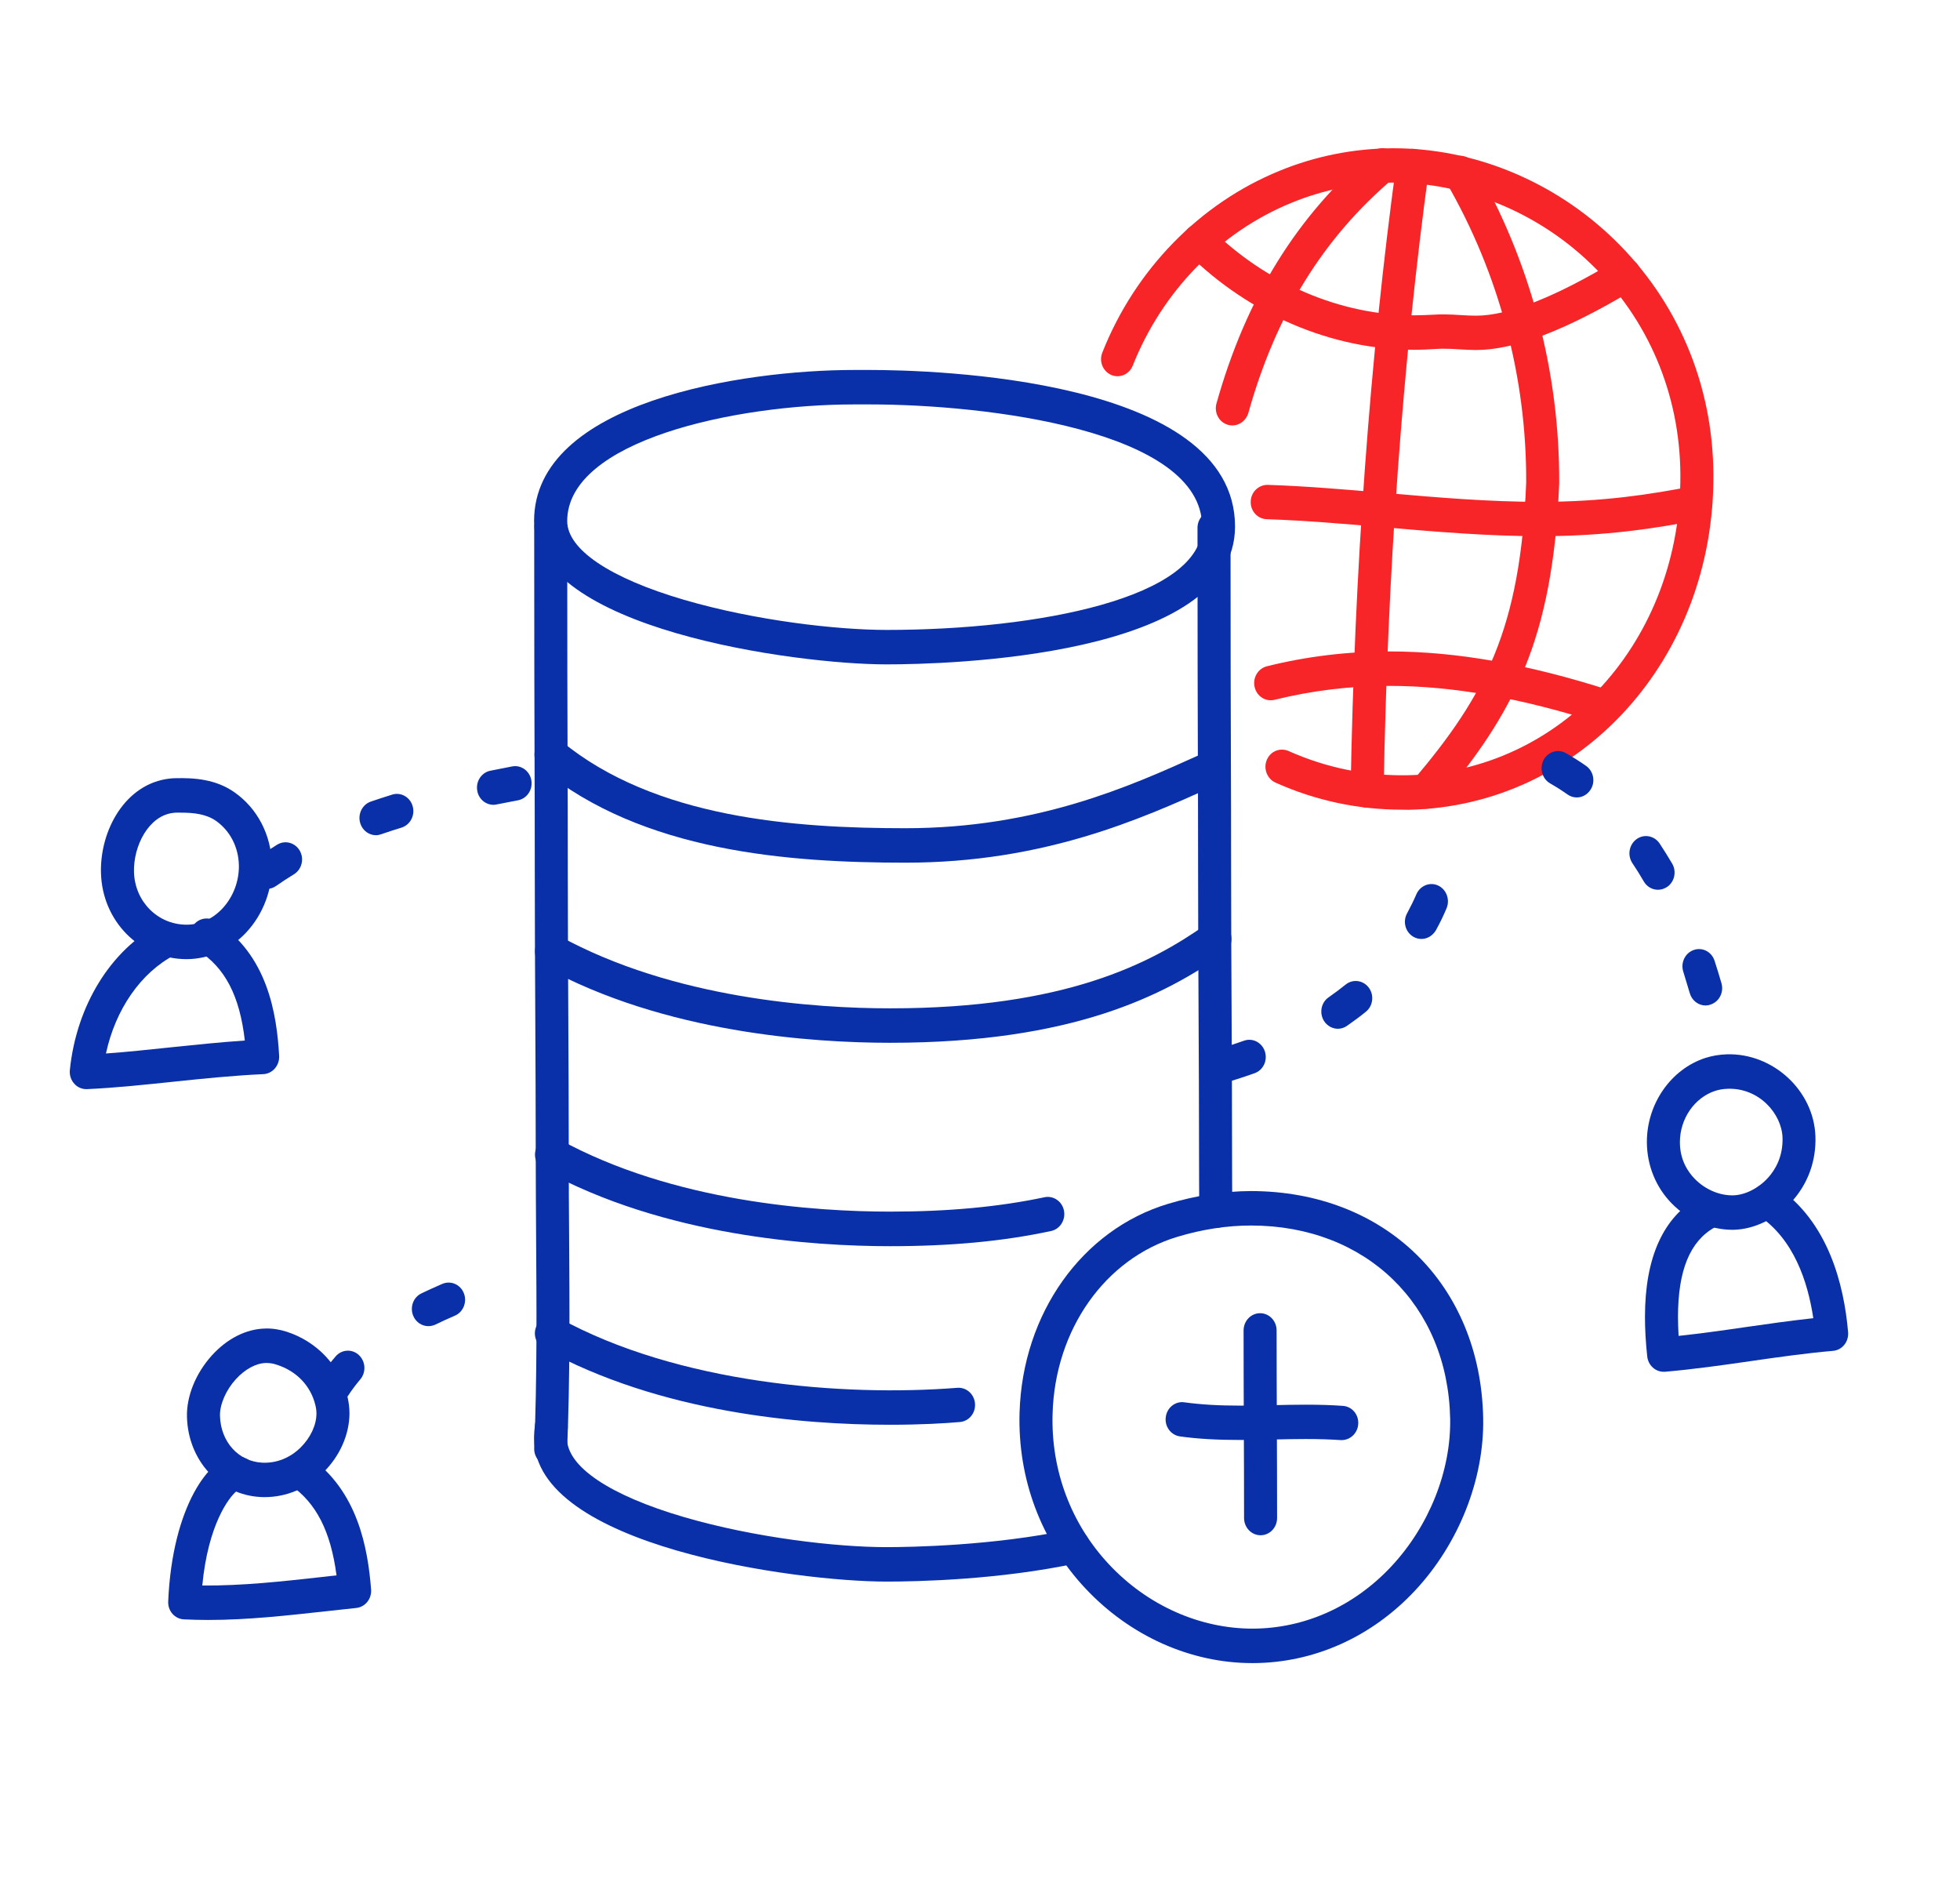
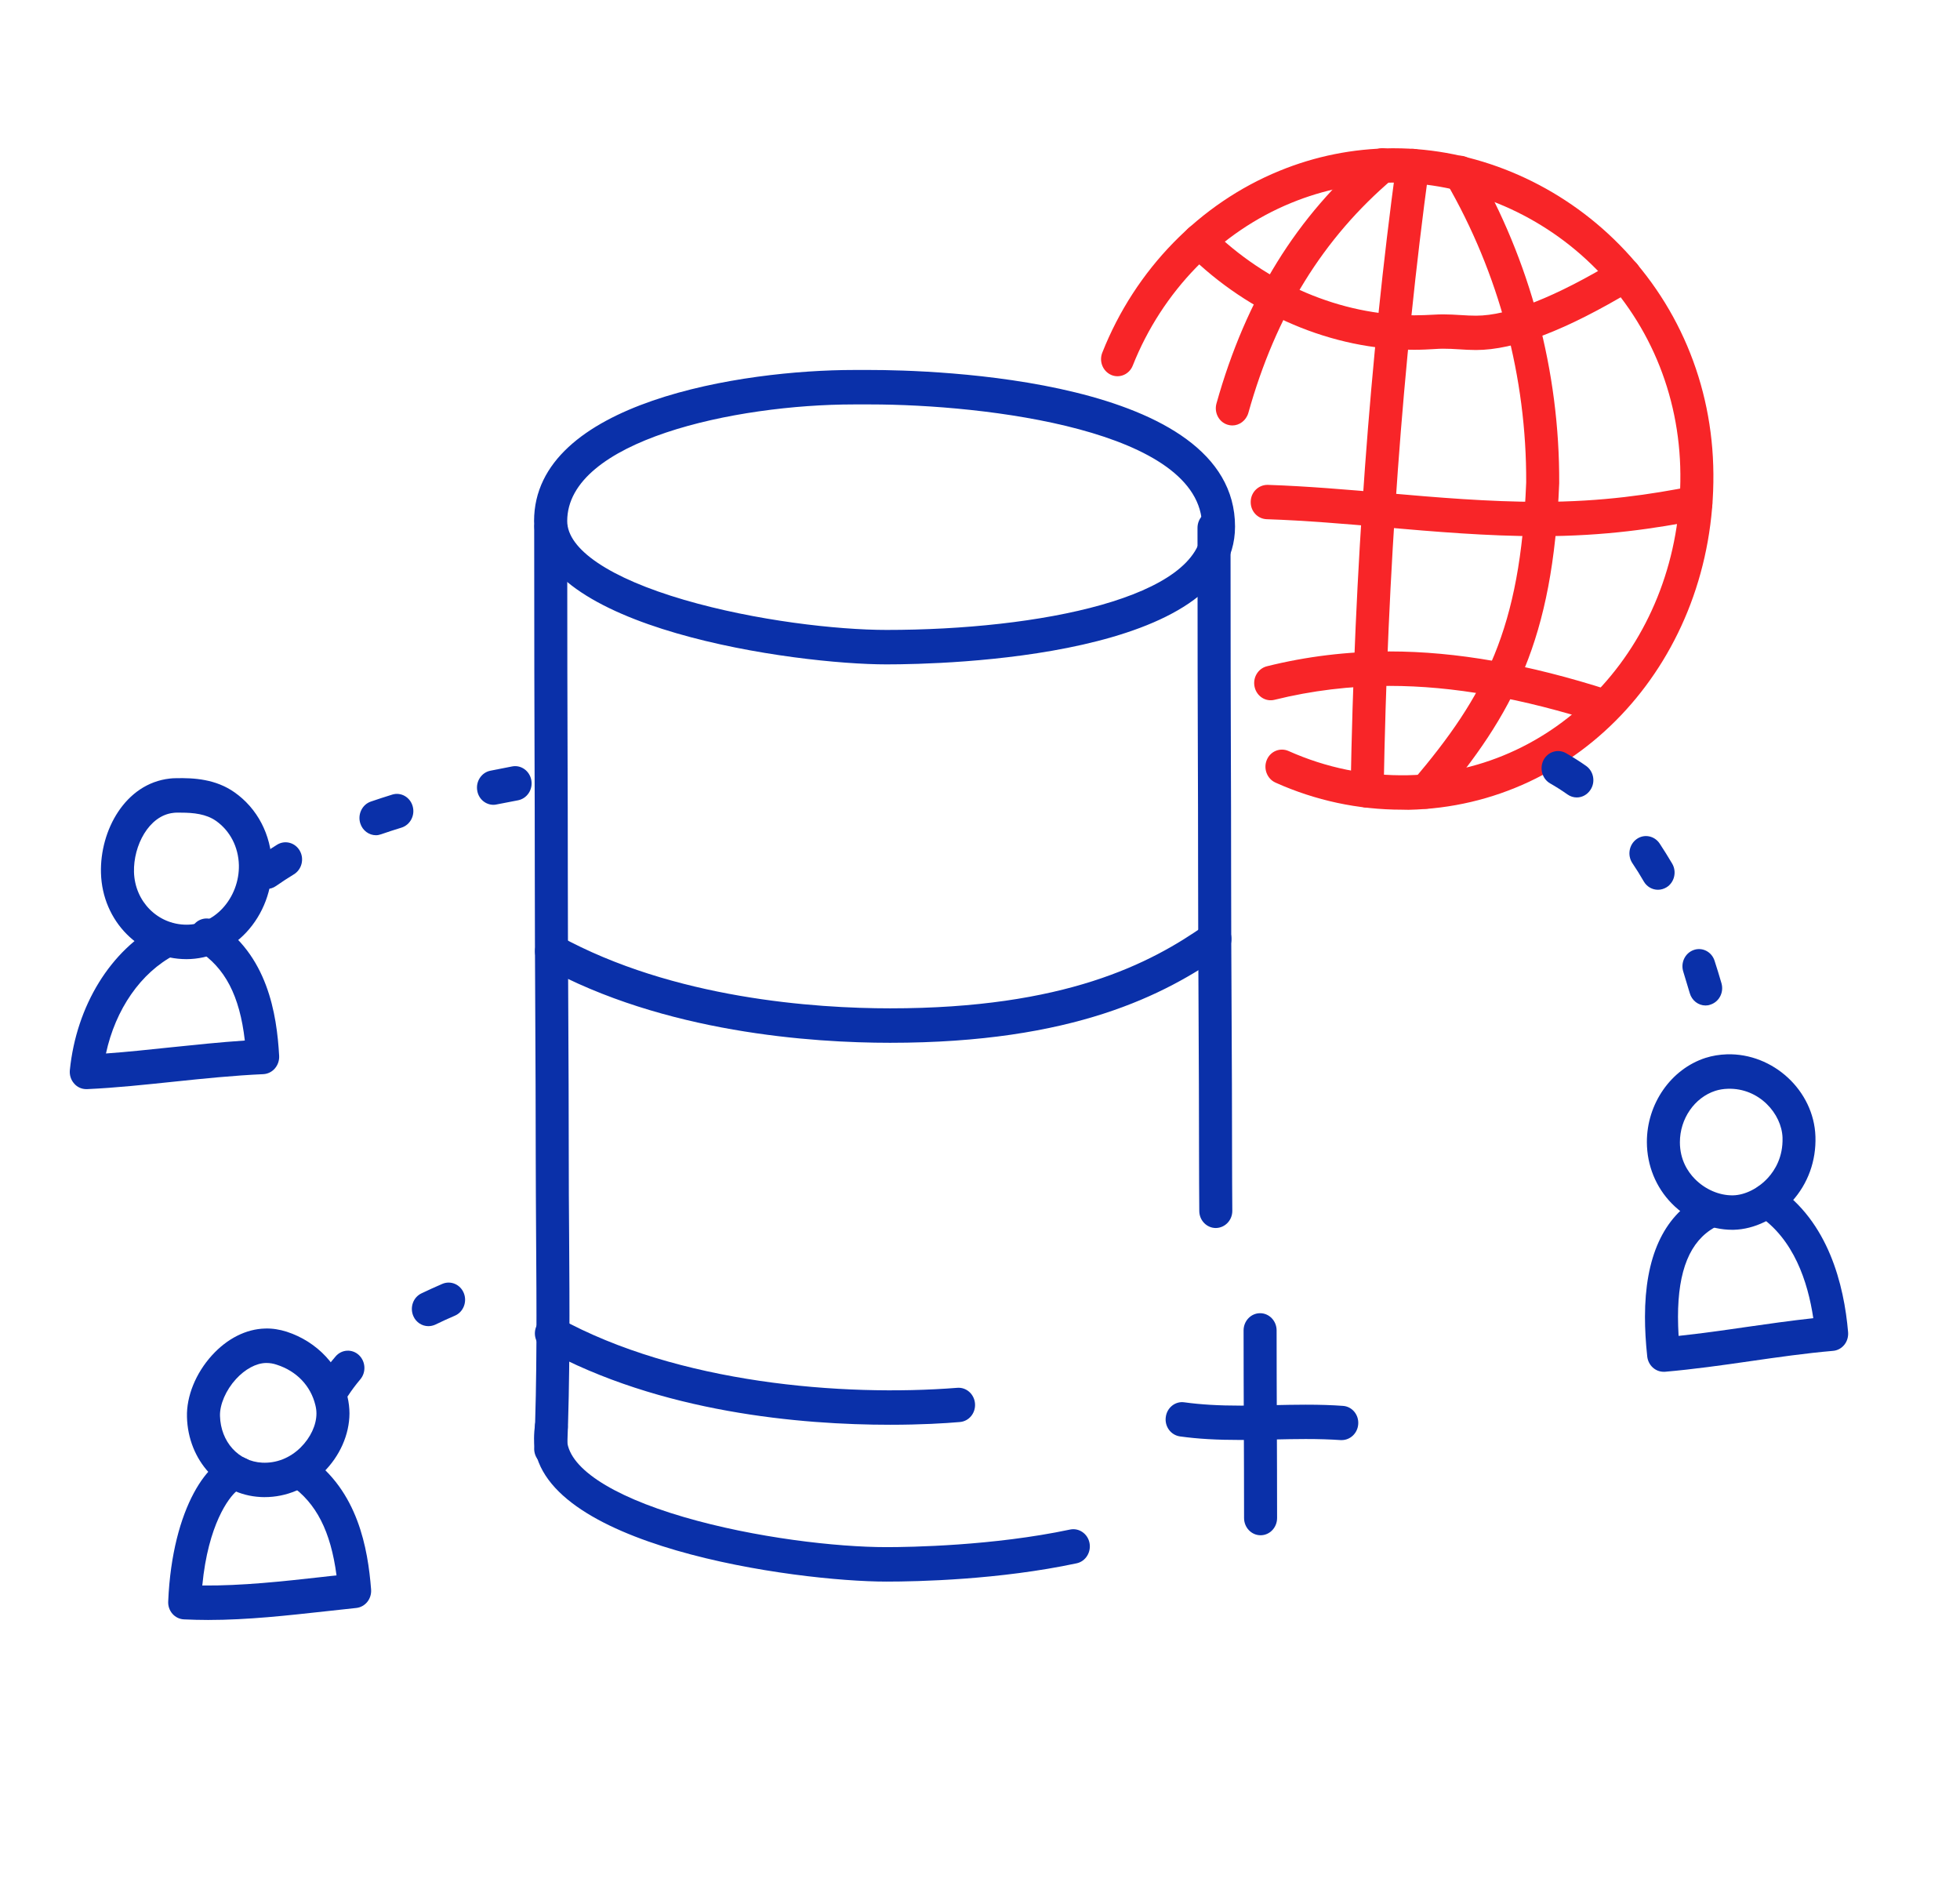
<svg xmlns="http://www.w3.org/2000/svg" version="1.1" id="Layer_1" x="0px" y="0px" viewBox="0 0 165 159" style="enable-background:new 0 0 165 159;" xml:space="preserve">
  <style type="text/css"> .st0{fill:#0A30A9;} .st1{fill:#F82528;} </style>
  <g>
    <g>
      <g>
        <path class="st0" d="M74.63,55.92c-7.6,0-29.67-2.97-29.67-12.06c0-10.06,17.61-12.72,26.92-12.72l1.36,0 c5.13,0,30.73,0.64,30.73,13.18C103.97,55.36,79.53,55.92,74.63,55.92z M73.25,34.04l-1.36,0c-10.03,0-24.14,3.05-24.14,9.82 c0,2.38,3.59,4.8,9.85,6.63c5.99,1.75,12.87,2.53,17.04,2.53c12.79,0,26.56-2.72,26.56-8.7C101.19,36.19,82.91,34.04,73.25,34.04 z" />
      </g>
      <g>
        <path class="st0" d="M74.63,133.12c-7.6,0-29.67-2.97-29.67-12.06c0-0.39,0.03-0.78,0.08-1.16c0.12-0.79,0.82-1.34,1.58-1.21 c0.76,0.12,1.28,0.86,1.16,1.65c-0.03,0.23-0.05,0.47-0.05,0.72c0,2.38,3.59,4.8,9.85,6.63c5.99,1.75,12.87,2.53,17.04,2.53 c1.99,0,9-0.11,15.46-1.48c0.75-0.16,1.49,0.35,1.64,1.13c0.15,0.78-0.33,1.55-1.08,1.71C84.12,132.97,77.27,133.12,74.63,133.12 z" />
      </g>
      <g>
        <path class="st0" d="M46.36,123.39c-0.02,0-0.04,0-0.06,0c-0.77-0.04-1.36-0.71-1.33-1.51c0.25-5.8,0.2-11.99,0.16-17.97 c-0.01-2.24-0.03-4.45-0.03-6.63c0-4.01-0.02-8.01-0.04-12.02c-0.02-4.01-0.04-8.02-0.04-12.02c0-4.19-0.01-6.73-0.02-9.66 c-0.01-3.98-0.03-8.68-0.03-19.15c0-0.8,0.62-1.45,1.39-1.45c0.77,0,1.39,0.65,1.39,1.45c0,10.47,0.02,15.16,0.03,19.14 c0.01,2.94,0.02,5.48,0.02,9.68c0,4,0.02,8,0.04,12c0.02,4.01,0.04,8.02,0.04,12.03c0,2.17,0.01,4.38,0.03,6.61 c0.04,6.02,0.08,12.24-0.17,18.12C47.71,122.78,47.1,123.39,46.36,123.39z" />
      </g>
      <g>
        <path class="st0" d="M102.35,103.36c-0.76,0-1.39-0.64-1.39-1.44c-0.01-1.56-0.02-3.11-0.02-4.64c0-4.01-0.02-8.01-0.04-12.02 c-0.02-4.01-0.04-8.02-0.04-12.02c0-4.19-0.01-6.73-0.02-9.66c-0.01-3.98-0.03-8.68-0.03-19.15c0-0.8,0.62-1.45,1.39-1.45 c0.77,0,1.39,0.65,1.39,1.45c0,10.47,0.02,15.16,0.03,19.14c0.01,2.94,0.02,5.48,0.02,9.68c0,4,0.02,8,0.04,12 c0.02,4.01,0.04,8.02,0.04,12.03c0,1.52,0.01,3.07,0.02,4.62C103.75,102.7,103.13,103.35,102.35,103.36z" />
      </g>
      <g>
-         <path class="st0" d="M76.24,72.61c-9.81,0-22.16-0.9-30.72-7.96c-0.6-0.5-0.7-1.41-0.23-2.04c0.48-0.63,1.35-0.73,1.95-0.24 c7.88,6.5,19.63,7.34,28.99,7.34c11.05,0,18.92-3.54,24.66-6.13l0.79-0.36c0.71-0.32,1.52,0.02,1.83,0.76 c0.3,0.74-0.02,1.59-0.73,1.9L102,66.25C96.04,68.93,87.87,72.61,76.24,72.61z" />
-       </g>
+         </g>
      <g>
        <path class="st0" d="M74.93,87.77c-6.53,0-19-0.83-29.15-6.42c-0.68-0.37-0.94-1.25-0.58-1.96c0.36-0.71,1.2-0.98,1.88-0.61 c9.62,5.29,21.58,6.09,27.86,6.09c14.69,0,21.91-3.76,26.56-7.04c0.64-0.45,1.5-0.27,1.93,0.39c0.43,0.66,0.26,1.56-0.37,2.01 C98.06,83.74,90.37,87.77,74.93,87.77z" />
      </g>
      <g>
-         <path class="st0" d="M74.93,104.89c-6.53,0-19-0.83-29.15-6.42c-0.68-0.37-0.94-1.25-0.58-1.96c0.36-0.71,1.2-0.98,1.88-0.61 c9.62,5.29,21.58,6.08,27.86,6.08c4.91,0,9.16-0.4,12.99-1.21c0.75-0.16,1.49,0.35,1.64,1.13c0.15,0.78-0.33,1.55-1.08,1.71 C84.46,104.48,80.03,104.89,74.93,104.89z" />
-       </g>
+         </g>
      <g>
        <path class="st0" d="M74.93,119.92c-7.45,0-19.33-1-29.16-6.41c-0.68-0.37-0.94-1.25-0.58-1.96c0.36-0.71,1.2-0.98,1.88-0.61 c9.99,5.5,23.86,6.63,33.52,5.87c0.77-0.06,1.43,0.54,1.49,1.33c0.06,0.8-0.51,1.49-1.28,1.55 C79.55,119.8,77.51,119.92,74.93,119.92z" />
      </g>
      <g>
-         <path class="st0" d="M105.41,139.98c-5.19,0-10.3-2.29-14.05-6.3c-3.73-3.98-5.69-9.23-5.53-14.77 c0.24-8.35,5.27-15.42,12.52-17.59c2.34-0.7,4.68-1.06,6.94-1.07c11.31,0,19.35,7.85,19.57,19.1c0.1,5.14-2.04,10.57-5.74,14.53 c-3.66,3.91-8.5,6.08-13.62,6.1C105.47,139.98,105.44,139.98,105.41,139.98z M99.12,104.1c-6.09,1.83-10.31,7.81-10.51,14.9 c-0.14,4.75,1.55,9.25,4.74,12.66c3.24,3.47,7.67,5.43,12.13,5.42c4.37-0.02,8.5-1.88,11.64-5.23c3.19-3.41,5.04-8.06,4.96-12.44 c-0.19-9.58-7.08-16.26-16.76-16.26C103.29,103.15,101.21,103.47,99.12,104.1z" />
-       </g>
+         </g>
      <g>
        <path class="st0" d="M106.12,129.22c-0.77,0-1.39-0.65-1.39-1.45c0-2.64-0.01-5.27-0.02-7.89c-0.01-2.63-0.02-5.25-0.02-7.9 c0-0.8,0.62-1.45,1.39-1.45c0.77,0,1.39,0.65,1.39,1.45c0,2.64,0.01,5.27,0.02,7.89c0.01,2.63,0.02,5.25,0.02,7.9 C107.51,128.57,106.89,129.22,106.12,129.22z" />
      </g>
      <g>
        <path class="st0" d="M112.95,121.21c-0.03,0-0.06,0-0.09,0c-0.88-0.06-1.82-0.09-2.95-0.09c-0.9,0-1.79,0.02-2.69,0.04 c-0.91,0.02-1.83,0.04-2.74,0.04c-2.05,0-3.64-0.09-5.15-0.3c-0.76-0.11-1.3-0.83-1.19-1.63c0.1-0.79,0.8-1.35,1.56-1.24 c1.38,0.19,2.86,0.28,4.78,0.28c0.9,0,1.79-0.02,2.69-0.04c0.91-0.02,1.83-0.04,2.74-0.04c1.19,0,2.19,0.03,3.14,0.1 c0.77,0.05,1.35,0.74,1.29,1.54C114.29,120.62,113.68,121.21,112.95,121.21z" />
      </g>
      <g>
        <path class="st1" d="M118.02,68.15c-3.69,0-7.28-0.77-10.65-2.28c-0.7-0.32-1.03-1.17-0.73-1.9c0.3-0.74,1.12-1.07,1.83-0.76 c3.18,1.42,6.56,2.11,10.05,2.04c12.97-0.27,23.05-11.4,22.94-25.35c-0.05-6.76-2.71-13.03-7.5-17.66 c-4.56-4.42-10.72-6.9-16.79-6.87c-2.9,0.02-5.74,0.59-8.45,1.7c-6.01,2.45-10.88,7.45-13.36,13.7 c-0.29,0.74-1.11,1.09-1.81,0.79c-0.71-0.31-1.05-1.15-0.75-1.89c2.76-6.98,8.2-12.55,14.91-15.29c3.02-1.24,6.2-1.87,9.44-1.9 c0.07,0,0.13,0,0.2,0c6.75,0,13.48,2.78,18.51,7.65c5.35,5.18,8.33,12.2,8.38,19.76c0.12,15.55-11.16,27.97-25.67,28.27 C118.39,68.15,118.21,68.15,118.02,68.15z" />
      </g>
      <g>
        <path class="st1" d="M115.09,67.98c-0.79-0.01-1.4-0.68-1.39-1.48c0.32-18.57,1.62-36.31,3.85-52.73 c0.11-0.79,0.81-1.34,1.57-1.23c0.76,0.11,1.29,0.85,1.18,1.64c-2.22,16.3-3.5,33.92-3.82,52.37 C116.46,67.35,115.84,67.98,115.09,67.98z" />
      </g>
      <g>
        <path class="st1" d="M120.02,68.07c-0.33,0-0.66-0.12-0.92-0.36c-0.58-0.53-0.63-1.45-0.12-2.05c6.05-7.14,9.01-12.71,9.5-25.05 c0.04-8.84-2.29-17.61-6.75-25.3c-0.4-0.69-0.19-1.58,0.47-1.99c0.66-0.42,1.51-0.19,1.91,0.49c4.72,8.15,7.19,17.44,7.15,26.86 c-0.53,13.19-3.85,19.4-10.2,26.9C120.79,67.91,120.41,68.07,120.02,68.07z" />
      </g>
      <g>
        <path class="st1" d="M103.74,35.81c-0.13,0-0.26-0.02-0.39-0.06c-0.74-0.22-1.16-1.03-0.94-1.8c2.49-8.87,6.77-15.79,13.09-21.15 c0.6-0.51,1.47-0.41,1.96,0.21c0.48,0.62,0.39,1.53-0.2,2.04c-5.87,4.98-9.85,11.42-12.17,19.71 C104.9,35.4,104.34,35.81,103.74,35.81z" />
      </g>
      <g>
        <path class="st1" d="M124.25,29.46c-0.48,0-0.96-0.03-1.44-0.06c-0.44-0.03-0.88-0.05-1.34-0.05c-0.19,0-0.43,0.01-0.72,0.03 c-0.47,0.03-1.04,0.06-1.7,0.06c-6.9,0-13.85-2.95-19.05-8.09c-0.56-0.55-0.58-1.47-0.05-2.05c0.53-0.58,1.41-0.61,1.97-0.06 c4.7,4.64,10.94,7.3,17.14,7.3c0.6,0,1.13-0.03,1.56-0.05c0.34-0.02,0.63-0.03,0.87-0.03c0.51,0,1,0.03,1.5,0.06 c0.43,0.03,0.86,0.05,1.28,0.05c2.71,0,6.68-1.57,11.8-4.66c0.66-0.4,1.51-0.17,1.9,0.53c0.39,0.69,0.16,1.58-0.51,1.98 C131.82,27.8,127.51,29.46,124.25,29.46z" />
      </g>
      <g>
        <path class="st1" d="M129.64,45.13c-4.43,0-8.85-0.38-13.12-0.75c-3.25-0.28-6.61-0.57-9.89-0.68c-0.77-0.03-1.37-0.69-1.34-1.49 c0.02-0.8,0.67-1.41,1.43-1.4c3.35,0.11,6.75,0.41,10.03,0.69c4.21,0.37,8.57,0.74,12.88,0.74c5.32,0,9.34-0.63,12.88-1.32 c0.76-0.15,1.48,0.37,1.62,1.16c0.14,0.79-0.36,1.54-1.11,1.69C139.35,44.47,135.19,45.13,129.64,45.13z" />
      </g>
      <g>
        <path class="st1" d="M135.09,60.94c-0.14,0-0.27-0.02-0.41-0.07c-6.57-2.11-12.36-3.14-17.72-3.14c-3.3,0-6.55,0.4-9.66,1.17 c-0.75,0.19-1.5-0.29-1.68-1.07c-0.18-0.78,0.28-1.56,1.03-1.75c3.32-0.83,6.79-1.25,10.31-1.25c5.64,0,11.7,1.07,18.54,3.27 c0.73,0.24,1.14,1.05,0.92,1.81C136.23,60.54,135.68,60.94,135.09,60.94z" />
      </g>
      <g>
        <path class="st0" d="M15.71,80.73c-3.93,0-7.1-3.18-7.21-7.25c-0.1-3.58,2.04-7.53,5.79-7.95c0.16-0.02,0.32-0.03,0.49-0.03 c1.56-0.04,3.38,0.08,4.95,1.18c1.94,1.36,3.09,3.57,3.16,6.05c0.06,2.12-0.73,4.22-2.16,5.75 C19.38,79.92,17.61,80.72,15.71,80.73z M15.24,68.4c-0.14,0-0.27,0-0.41,0c-0.09,0-0.17,0.01-0.25,0.02 c-2.05,0.23-3.36,2.76-3.3,4.98c0.07,2.49,2.01,4.43,4.43,4.43c1.14,0,2.2-0.49,3.02-1.37c0.91-0.98,1.41-2.31,1.38-3.65 c-0.04-1.53-0.75-2.89-1.93-3.72C17.35,68.51,16.29,68.4,15.24,68.4z" />
      </g>
      <g>
        <path class="st0" d="M7.26,91.67c-0.38,0-0.75-0.16-1.01-0.46c-0.28-0.31-0.41-0.72-0.37-1.14c0.55-5.43,3.45-10.14,7.59-12.29 c0.69-0.36,1.52-0.07,1.87,0.65c0.34,0.72,0.06,1.59-0.62,1.94c-2.87,1.49-5,4.59-5.8,8.3c1.82-0.13,3.67-0.33,5.48-0.52 c2.03-0.21,4.13-0.43,6.21-0.57c-0.43-3.77-1.67-6.14-3.95-7.59c-0.65-0.42-0.86-1.31-0.46-1.99c0.4-0.68,1.26-0.9,1.91-0.48 c4.42,2.81,5.19,7.82,5.39,11.35c0.02,0.39-0.11,0.77-0.36,1.06c-0.25,0.29-0.6,0.46-0.97,0.48c-2.47,0.11-5.03,0.37-7.5,0.63 c-2.41,0.25-4.9,0.52-7.34,0.63C7.3,91.67,7.28,91.67,7.26,91.67z" />
      </g>
      <g>
        <path class="st0" d="M145.83,103.51c-1.84,0-3.73-0.82-5.1-2.22c-1.34-1.37-2.08-3.2-2.09-5.15c-0.01-3.24,2.03-6.16,4.94-7.1 c0.57-0.18,1.17-0.28,1.8-0.3c3.88-0.11,7.32,3.05,7.45,6.91c0.07,2.05-0.63,3.99-1.98,5.47c-1.33,1.46-3.16,2.35-4.91,2.39 C145.91,103.51,145.87,103.51,145.83,103.51z M144.41,91.81c-1.76,0.57-2.99,2.35-2.99,4.33c0,1.49,0.68,2.5,1.25,3.08 c0.87,0.89,2.07,1.41,3.22,1.39c1.01-0.02,2.14-0.59,2.95-1.48c0.58-0.64,1.27-1.75,1.22-3.38c-0.07-2-1.96-4.19-4.6-4.11 C145.09,91.65,144.73,91.71,144.41,91.81z" />
      </g>
      <g>
        <path class="st0" d="M140.05,115.46c-0.7,0-1.3-0.55-1.38-1.29c-0.13-1.21-0.19-2.3-0.19-3.33c0-5.01,1.54-8.41,4.57-10.1 c0.68-0.38,1.52-0.11,1.88,0.6c0.36,0.71,0.1,1.58-0.57,1.96c-2.09,1.16-3.1,3.63-3.1,7.54c0,0.51,0.02,1.04,0.05,1.6 c1.88-0.2,3.79-0.47,5.64-0.74c1.87-0.27,3.78-0.54,5.7-0.75c-0.46-3.08-1.65-6.67-4.62-8.65c-0.65-0.43-0.83-1.33-0.42-2 c0.42-0.67,1.28-0.87,1.92-0.44c4.39,2.94,5.71,8.29,6.05,12.27c0.03,0.38-0.08,0.77-0.32,1.06c-0.24,0.3-0.58,0.48-0.95,0.51 c-2.31,0.2-4.69,0.54-6.98,0.87c-2.34,0.34-4.77,0.68-7.17,0.89C140.12,115.46,140.09,115.46,140.05,115.46z" />
      </g>
      <g>
        <path class="st0" d="M22.28,126.01c-0.12,0-0.24,0-0.36-0.01c-3.43-0.18-6.09-3.08-6.18-6.74c-0.05-1.74,0.74-3.68,2.1-5.18 c1.29-1.42,2.88-2.22,4.48-2.26c0.61-0.02,1.22,0.08,1.82,0.27c2.57,0.84,4.48,2.88,5.11,5.46c0.11,0.47,0.17,0.95,0.17,1.42 c-0.01,1.78-0.81,3.59-2.2,4.96C25.85,125.28,24.11,126.01,22.28,126.01z M22.44,114.72c-0.02,0-0.04,0-0.06,0 c-0.83,0.02-1.75,0.52-2.52,1.36c-0.84,0.92-1.37,2.14-1.34,3.1c0.06,2.17,1.55,3.83,3.55,3.93c1.19,0.06,2.34-0.39,3.24-1.28 c0.83-0.82,1.33-1.89,1.33-2.86c0-0.23-0.03-0.46-0.09-0.7c-0.39-1.62-1.57-2.86-3.24-3.4 C23.02,114.77,22.73,114.72,22.44,114.72z" />
      </g>
      <g>
        <path class="st0" d="M17.52,136.35c-0.68,0-1.36-0.02-2.04-0.05c-0.77-0.04-1.36-0.71-1.32-1.51c0.34-7.99,3.51-12.24,5.66-12.24 c0.33,0,0.65,0.08,0.95,0.24c0.69,0.36,0.96,1.23,0.62,1.94c-0.28,0.58-0.89,0.88-1.48,0.78c-0.63,0.52-2.39,2.79-2.88,7.94 c3.36,0.03,6.79-0.35,10.1-0.72c0.4-0.05,0.8-0.09,1.2-0.13c-0.49-3.72-1.71-6.1-3.89-7.61c-0.64-0.44-0.81-1.34-0.39-2.01 c0.42-0.67,1.29-0.85,1.93-0.4c4.16,2.89,4.99,7.77,5.26,11.2c0.06,0.79-0.49,1.48-1.25,1.56c-0.86,0.09-1.71,0.19-2.57,0.28 C24.21,135.97,20.87,136.35,17.52,136.35z" />
      </g>
      <g>
        <path class="st0" d="M22.47,74.82c-0.45,0-0.89-0.23-1.16-0.65c-0.43-0.67-0.25-1.57,0.39-2.01c0.54-0.37,1.09-0.73,1.64-1.07 c0.66-0.4,1.51-0.17,1.9,0.52c0.39,0.69,0.16,1.58-0.5,1.98c-0.51,0.31-1.01,0.64-1.5,0.98C23,74.74,22.73,74.82,22.47,74.82z M31.65,70.3c-0.58,0-1.13-0.39-1.32-1c-0.24-0.76,0.16-1.58,0.88-1.83c0.6-0.21,1.21-0.4,1.81-0.59 c0.74-0.23,1.51,0.22,1.72,0.98c0.22,0.77-0.21,1.57-0.94,1.8c-0.58,0.18-1.15,0.36-1.72,0.56C31.94,70.27,31.79,70.3,31.65,70.3 z M41.54,67.74c-0.65,0-1.24-0.48-1.36-1.17c-0.15-0.79,0.35-1.55,1.1-1.7c0.61-0.12,1.22-0.24,1.83-0.36 c0.76-0.15,1.48,0.38,1.62,1.16c0.14,0.79-0.36,1.54-1.12,1.69c-0.6,0.12-1.21,0.23-1.81,0.35 C41.71,67.73,41.62,67.74,41.54,67.74z" />
      </g>
      <g>
        <path class="st0" d="M143.58,84.63c-0.6,0-1.15-0.41-1.33-1.04c-0.18-0.61-0.36-1.21-0.54-1.79c-0.25-0.76,0.14-1.58,0.87-1.84 c0.73-0.26,1.52,0.15,1.76,0.91c0.2,0.61,0.39,1.24,0.58,1.89c0.22,0.77-0.2,1.57-0.94,1.8 C143.85,84.61,143.71,84.63,143.58,84.63z M139.57,74.89c-0.47,0-0.93-0.25-1.19-0.7c-0.31-0.54-0.63-1.05-0.96-1.54 c-0.44-0.66-0.28-1.56,0.35-2.02c0.63-0.46,1.5-0.29,1.94,0.36c0.36,0.55,0.72,1.12,1.06,1.7c0.4,0.68,0.19,1.58-0.47,1.99 C140.07,74.82,139.82,74.89,139.57,74.89z M132.74,67.12c-0.27,0-0.54-0.08-0.78-0.25c-0.48-0.34-0.97-0.65-1.46-0.93 c-0.67-0.38-0.92-1.26-0.56-1.97c0.37-0.7,1.21-0.96,1.89-0.58c0.57,0.33,1.15,0.69,1.7,1.08c0.63,0.45,0.8,1.35,0.36,2.01 C133.62,66.89,133.19,67.12,132.74,67.12z" />
      </g>
      <g>
-         <path class="st0" d="M103.39,91.01c-0.6,0-1.16-0.41-1.33-1.05c-0.21-0.77,0.21-1.57,0.95-1.8c0.57-0.17,1.13-0.36,1.7-0.56 c0.73-0.27,1.52,0.14,1.77,0.89c0.25,0.76-0.13,1.58-0.86,1.84c-0.61,0.22-1.22,0.42-1.83,0.61 C103.65,90.99,103.52,91.01,103.39,91.01z M112.63,86.59c-0.45,0-0.89-0.23-1.16-0.64c-0.43-0.67-0.26-1.57,0.38-2.01 c0.49-0.34,0.97-0.7,1.43-1.07c0.61-0.49,1.48-0.37,1.95,0.26c0.47,0.63,0.36,1.54-0.25,2.03c-0.5,0.41-1.04,0.8-1.58,1.18 C113.16,86.51,112.89,86.59,112.63,86.59z M119.66,79.03c-0.23,0-0.47-0.06-0.69-0.19c-0.67-0.4-0.9-1.28-0.51-1.98 c0.28-0.52,0.54-1.05,0.77-1.58c0.31-0.73,1.13-1.07,1.83-0.75c0.7,0.32,1.02,1.18,0.72,1.91c-0.26,0.63-0.57,1.26-0.9,1.86 C120.6,78.77,120.14,79.03,119.66,79.03z" />
-       </g>
+         </g>
      <g>
        <path class="st0" d="M28.14,118.09c-0.27,0-0.54-0.08-0.78-0.25c-0.63-0.45-0.8-1.35-0.36-2.01c0.38-0.58,0.8-1.14,1.25-1.66 c0.51-0.6,1.39-0.65,1.96-0.12c0.57,0.53,0.63,1.45,0.12,2.05c-0.37,0.44-0.72,0.9-1.03,1.38 C29.02,117.87,28.58,118.09,28.14,118.09z M36.06,111.62c-0.52,0-1.03-0.31-1.26-0.84c-0.32-0.73-0.02-1.59,0.68-1.92 c0.58-0.28,1.16-0.54,1.76-0.8c0.71-0.3,1.52,0.05,1.81,0.79c0.29,0.74-0.05,1.59-0.76,1.89c-0.55,0.24-1.1,0.48-1.64,0.75 C36.45,111.58,36.25,111.62,36.06,111.62z" />
      </g>
    </g>
  </g>
</svg>